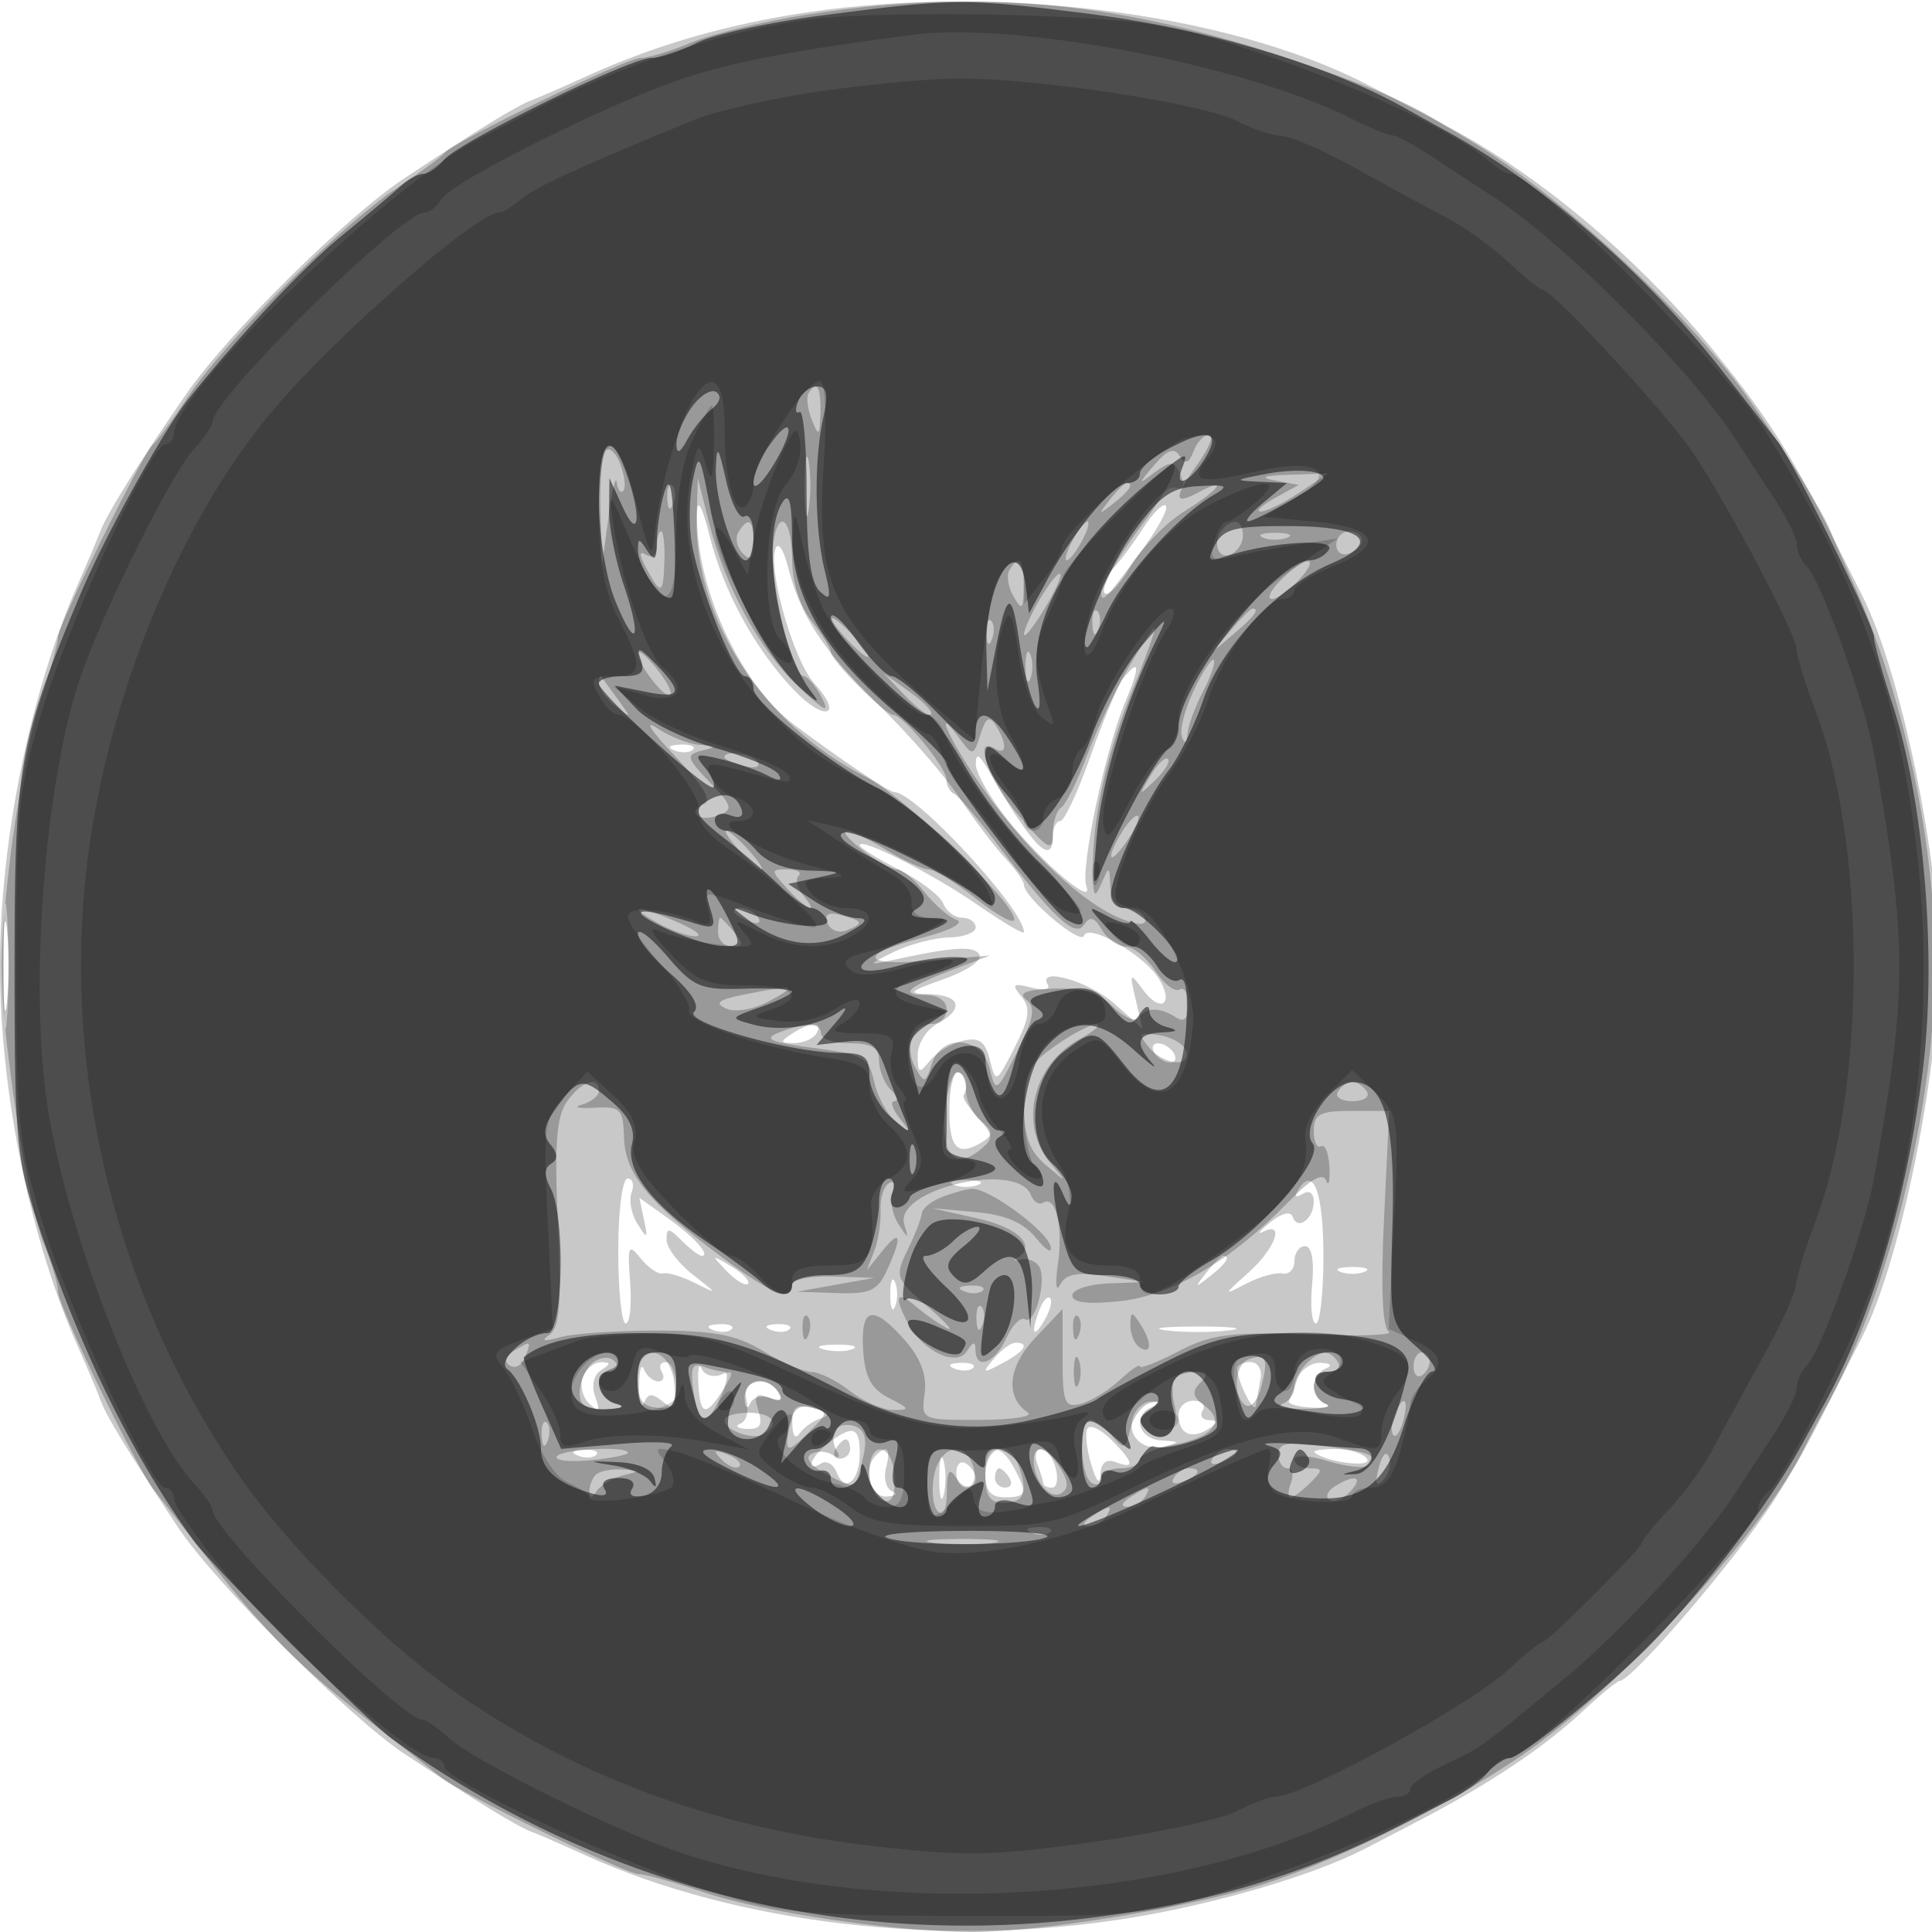
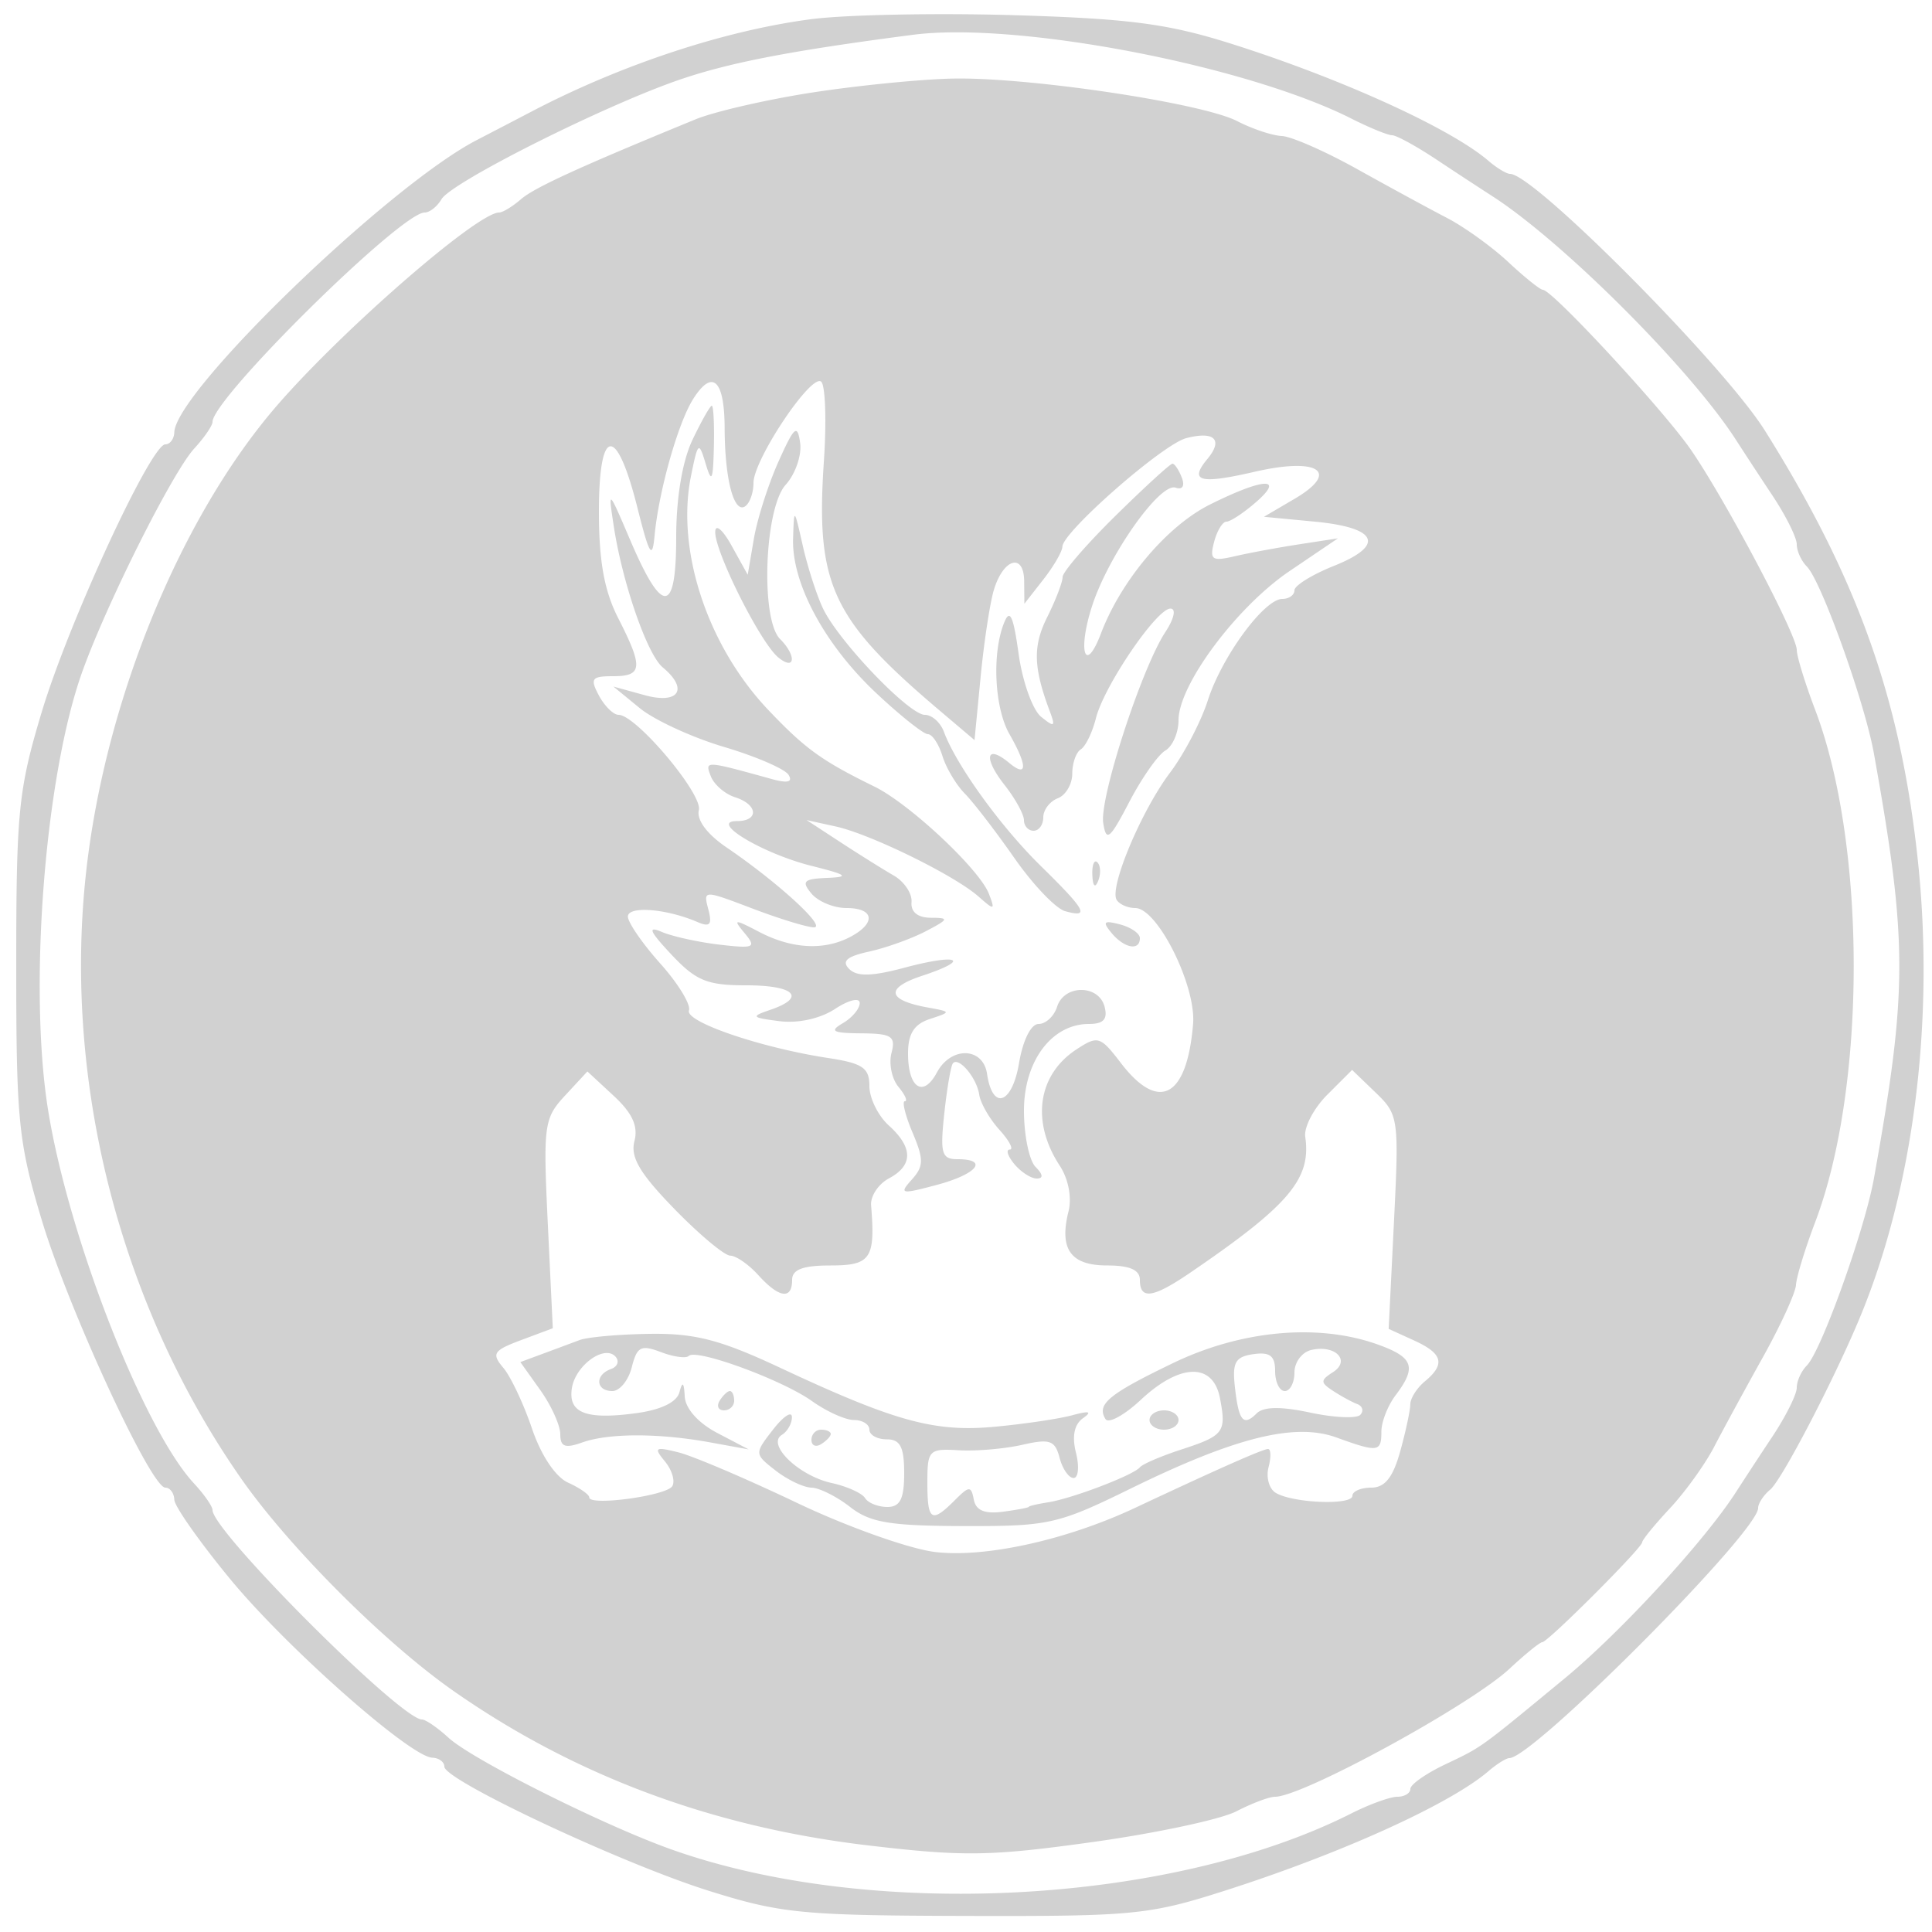
<svg xmlns="http://www.w3.org/2000/svg" width="200" height="200" fill="#000000">
-   <path fill-opacity=".216" fill-rule="evenodd" d="M82 1.523c-7.828 1.3-14.724 3.373-21.5 6.466-2.2 1.004-4.675 2.083-5.5 2.397-1.554.592-5.503 3.017-13.073 8.026-6.173 4.085-18.29 16.071-22.71 22.465-4.812 6.961-8.114 12.242-8.831 14.123-.314.825-1.363 3.3-2.33 5.5C3.11 71.751 0 87 0 100c0 13.086 3.139 28.379 8.108 39.5.983 2.2 2.026 4.675 2.318 5.5.541 1.528 2.775 5.187 7.986 13.086 3.755 5.691 17.811 19.747 23.502 23.502 7.715 5.09 11.543 7.438 13.086 8.026.825.314 3.3 1.393 5.5 2.397 15.775 7.199 37.223 9.678 56.5 6.53 8.975-1.466 19.105-4.456 24.353-7.188 1.731-.901 4.047-2.104 5.147-2.673 7.464-3.861 13.292-7.736 17.356-11.539 1.845-1.728 3.568-3.141 3.827-3.141 1.253 0 12.005-12.554 15.845-18.5 2.389-3.699 3.697-6.074 7.16-13 .55-1.1 1.462-2.9 2.027-4 4.344-8.456 8.585-30.565 7.965-41.523-.68-12.026-4.344-28.319-7.977-35.477-.558-1.1-1.465-2.9-2.015-4-5.238-10.476-7.308-13.784-13.136-21C169.988 27.134 160 18.622 150.5 13.445c-1.941-1.058-2.64-1.424-9-4.709C126.842 1.164 102.175-1.826 82 1.523M72.153 53c-.209 7.661 4.438 17.824 10.075 22.036C87.208 78.757 92.032 82 92.585 82 94.779 82 106 94.13 106 96.501c0 .272-2.138-.986-4.75-2.796-4.733-3.28-12.25-7.09-12.25-6.209 0 .255 1.822 1.393 4.049 2.529s4.3 2.72 4.607 3.52S98.841 95 99.607 95s1.393.45 1.393 1-1.237 1.02-2.75 1.045-4.1.705-5.75 1.511c-2.595 1.268-2.662 1.392-.5.916 6.618-1.456 8.796-1.611 9.379-.668.356.576-1.233 1.686-3.623 2.532-3.716 1.315-3.907 1.516-1.506 1.585 3.227.093 3.585 1.562.75 3.079-1.1.589-2 2.041-2 3.226 0 1.892.153 1.965 1.25.593.688-.86 2.227-1.795 3.42-2.077 1.69-.399 2.31.041 2.799 1.989.614 2.447.67 2.418 2.559-1.286 1.555-3.05 1.692-4.082.702-5.29-1.043-1.273-.887-1.413 1.021-.922 1.239.319 2.016.2 1.729-.266-1.213-1.962 4.257-.415 6.906 1.953l2.885 2.58-.701-3c-.662-2.83-.618-2.887.782-1.002 1.832 2.467 3.236 1.417 1.603-1.198-1.557-2.493-7.295-5.78-7.743-4.435-.34 1.02-6.212-3.956-6.212-5.265 0-.376-.891-1.64-1.979-2.808s-3.201-3.962-4.693-6.208c-1.493-2.246-5.274-6.59-8.402-9.654-5.819-5.697-8.062-9.137-9.409-14.43-.42-1.65-.975-2.425-1.233-1.721-.818 2.228 1.882 11.631 4.011 13.967 3.097 3.399 1.098 4.046-2.109.682-4.018-4.214-7.282-10.179-8.717-15.928-.746-2.991-1.275-3.996-1.316-2.5m46.19 1.663c-.999 1.56-2.385 3.432-3.08 4.158S114 60.651 114 61.271c0 1.292.417.857 4.406-4.587 1.538-2.098 2.561-4.05 2.275-4.336s-1.339.755-2.338 2.315m-2.079 15.587c-.539.688-2.053 4.287-3.363 8S110.176 85 109.759 85s-.759.675-.759 1.5c0 3.322-2.13 1.155-6.735-6.852-.918-1.596-1.239-1.734-1.25-.539-.008.885 1.448 3.442 3.235 5.682 3.606 4.517 9.044 9.138 8.216 6.981-.668-1.74 1.924-14.106 3.987-19.022 1.613-3.842 1.547-4.712-.189-2.5m-46.451 7.433c.721.289 1.584.253 1.916-.079s-.258-.568-1.312-.525c-1.165.048-1.402.285-.604.604M.37 100c0 5.775.165 8.138.367 5.25s.202-7.612 0-10.5S.37 94.225.37 100M82 107c-1.293.835-1.266.971.191.985.93.008 1.969-.435 2.309-.985.782-1.266-.542-1.266-2.5 0m37.5 2c.34.55 1.068 1 1.618 1s.722-.45.382-1-1.068-1-1.618-1-.722.45-.382 1m-21.227 6c0 3.959.932 4.791 3.524 3.146 1.037-.657.986-1.081-.25-2.107-.851-.706-1.547-2.129-1.547-3.161S99.611 111 99.136 111s-.863 1.8-.863 4M64 129.5c0 4.125.349 7.5.776 7.5s.632-1.912.455-4.25c-.291-3.831-.181-4.074 1.111-2.463.788.984 1.821 1.675 2.296 1.538s1.987.321 3.362 1.018c2.329 1.181 2.312 1.121-.25-.871-1.513-1.176-2.75-2.808-2.75-3.627 0-1.282.218-1.27 1.571.084.865.864 1.791 1.571 2.059 1.571.997 0-.78-1.971-3.567-3.955l-2.877-2.049.476 2.252c.43 2.035.364 2.077-.677.441-.634-.996-.904-2.458-.6-3.25s.116-1.439-.416-1.439c-.539 0-.969 3.329-.969 7.5m34.75-6.838c.688.278 1.813.278 2.5 0 .688-.277.125-.504-1.25-.504s-1.937.227-1.25.504m35.665.476c-.452.731-.291.903.43.457.677-.418 1.155-.092 1.155.787 0 1.815-1.69 3.049-2.176 1.59-.207-.622-1.149-.393-2.336.568-1.093.884-1.425 1.323-.738.975 2.309-1.169 1.278 1.728-1.5 4.214-2.661 2.383-2.669 2.42-.25 1.157 1.375-.718 3.063-1.191 3.75-1.052.688.14 1.25-.441 1.25-1.29s.497-1.544 1.105-1.544c.686 0 .96 1.516.724 4-.21 2.2-.032 4 .395 4s.776-3.123.776-6.941c0-6.642-1.039-9.423-2.585-6.921m-59.189 8.441c.95.991 1.942 1.587 2.205 1.324s-.514-1.074-1.726-1.803c-2.107-1.265-2.128-1.243-.479.479m49.646.171c-1.243 1.586-1.208 1.621.378.378 1.666-1.307 2.195-2.128 1.372-2.128-.207 0-.995.787-1.75 1.75m13.878-.088c.688.278 1.813.278 2.5 0 .688-.277.125-.504-1.25-.504s-1.937.227-1.25.504M92.158 134c0 1.375.227 1.938.504 1.25.278-.687.278-1.812 0-2.5-.277-.687-.504-.125-.504 1.25m15.466 1.539c-.965 2.514-.681 3.163.498 1.136.584-1.004.851-2.036.593-2.293-.257-.258-.749.263-1.091 1.157m-33.811 2.144c.721.289 1.584.253 1.916-.079s-.258-.568-1.312-.525c-1.165.048-1.402.285-.604.604m6 0c.721.289 1.584.253 1.916-.079s-.258-.568-1.312-.525c-1.165.048-1.402.285-.604.604m40.937.04c1.787.222 4.713.222 6.5 0 1.787-.221.325-.403-3.25-.403s-5.037.182-3.25.403m-35.481 1.97c.973.254 2.323.237 3-.037s-.119-.481-1.769-.461-2.204.244-1.231.498m17.603.971c-1.244 1.508-1.162 1.552.878.465 2.327-1.24 2.9-2.129 1.372-2.129-.482 0-1.495.749-2.25 1.664m-42.536 1.903c-.331.862-.026 2.1.678 2.75 1.017.94 1.14.788.599-.737-.406-1.145-.163-2.249.603-2.735 1.042-.661 1.042-.817.003-.83-.705-.008-1.552.69-1.883 1.552m5.822.933c0 1.65.233 2.419.518 1.708.398-.992.844-1.021 1.921-.127 1.143.948 1.403.678 1.403-1.459 0-1.442-.477-2.622-1.059-2.622s-.781.45-.441 1 .179 1-.358 1-1.202-.562-1.48-1.25c-.277-.687-.504.1-.504 1.75m6.134-.25c.173 3.309.787 3.454 2.566.605 1.162-1.859 1.136-2.067-.194-1.556-.844.324-1.755.051-2.025-.605-.27-.657-.426.044-.347 1.556m26.521-1.567c.721.289 1.584.253 1.916-.079s-.258-.568-1.312-.525c-1.165.048-1.402.285-.604.604m29.257.067c.143 1.518 1.794 4.717 1.936 3.75.081-.55.298-1.787.482-2.75.191-.998-.271-1.75-1.076-1.75-.777 0-1.38.338-1.342.75m6.244 1c-.342.963-.746 1.992-.896 2.288s.931.6 2.404.676c1.473.075 2.116-.092 1.428-.372-.687-.28-1.25-1.109-1.25-1.842s.563-1.56 1.25-1.838c.735-.296.516-.537-.531-.583-.98-.043-2.062.708-2.405 1.671m-57.037 2.202c.281 1.074-.004 2.163-.633 2.421s-.326.505.673.548c1.373.06 1.663-.409 1.185-1.915-.506-1.593-.285-1.86 1.097-1.33 1.176.451 1.498.289 1.006-.506-1.248-2.019-3.897-1.396-3.328.782m4.738 2.392c.009 1.253.323 1.695.75 1.056.404-.605 1.398-1.314 2.209-1.575 1.038-.334.816-.647-.75-1.056-1.793-.469-2.221-.164-2.209 1.575m35.321-.777c-.792 2.063.976 3.743 3.308 3.143 1.528-.393 1.458-.499-.394-.594-2.387-.123-3.106-2.604-1-3.454.979-.395.972-.521-.031-.583-.705-.043-1.552.626-1.883 1.488m4.664-.126c0 1.969 1.301 2.613 3.048 1.508 1.085-.686 1.121-.922.143-.934-.72-.008-1.031-.465-.691-1.015s-.084-1-.941-1-1.559.648-1.559 1.441m-9.421 1.431c-.272.44-.102 2.111.378 3.714.535 1.791.904 2.198.957 1.057.057-1.224.597-1.661 1.586-1.281 2.036.781 1.885.023-.464-2.326-1.079-1.079-2.185-1.603-2.457-1.164m-26.829 1.52c-1.844 1.4-2.469 3.171-.743 2.104.554-.343 1.276.078 1.605.935.845 2.203 2.388.918 2.388-1.99 0-2.747-.711-2.976-3.25-1.049m.75.608c-.34.55-.141 1 .441 1S88 150.55 88 150s-.198-1-.441-1-.719.45-1.059 1m-26.687.683c.721.289 1.584.253 1.916-.079s-.258-.568-1.312-.525c-1.165.048-1.402.285-.604.604m30.854-.016c-1.391 1.39-.641 4.332 1.083 4.254.963-.043 1.235-.29.606-.548s-.914-1.347-.633-2.421c.522-1.996.131-2.472-1.056-1.285M97.232 153c0 1.925.206 2.713.457 1.75.252-.963.252-2.537 0-3.5-.251-.963-.457-.175-.457 1.75m4.768-.5c0 1.833.533 2.5 2 2.5 2.285 0 2.404-.377.965-3.066-1.446-2.701-2.965-2.411-2.965.566m5.393-.918c.334.87.607 1.77.607 2s.408.418.906.418.671-.9.384-2-.969-2-1.514-2c-.544 0-.717.712-.383 1.582m28.69-1.223c1.178 1.016 6.024 1.622 5.442.681-.354-.572-1.816-1.04-3.251-1.04s-2.42.162-2.191.359M99 152.441c0 .857.45 1.559 1 1.559s1-.423 1-.941-.45-1.219-1-1.559-1 .084-1 .941m4 .559c0 .55.477 1 1.059 1s.781-.45.441-1-.816-1-1.059-1-.441.45-.441 1" />
-   <path fill-opacity=".235" fill-rule="evenodd" d="M83.487 1.522c-4.407.689-9.749 1.979-11.872 2.865S67.106 6 66.312 6C64.82 6 46.888 14.701 46 15.855c-.275.358-2.514 1.999-4.976 3.648-5.76 3.856-17.665 15.761-21.521 21.521-1.649 2.462-3.29 4.701-3.648 4.976C14.861 46.764 6 64.716 6 65.966c0 .603-.846 3.67-1.88 6.816C3.085 75.927 1.664 83.497.961 89.604c-1.107 9.613-1.06 12.729.353 23.217.897 6.662 2.319 13.758 3.159 15.768S6 132.894 6 133.688c0 1.462 8.188 18.384 9.971 20.606.532.663 3.076 3.906 5.654 7.206 5.893 7.547 9.328 10.982 16.875 16.875 3.3 2.578 6.543 5.122 7.206 5.654C47.73 185.653 64.787 194 66.081 194c.668 0 3.735.853 6.816 1.896 6.141 2.078 19.836 4.104 27.742 4.104 7.109 0 22.71-2.567 30.211-4.971 8.364-2.681 20.919-9.066 27.978-14.23 10.136-7.413 23.831-22.529 27.903-30.799.677-1.375 1.619-3.175 2.093-4 6.633-11.544 11.676-32.157 11.499-47-.149-12.498-3.387-27.3-8.42-38.5-.989-2.2-2.068-4.675-2.398-5.5-.858-2.143-4.453-7.955-8.426-13.621-6.135-8.749-19.633-21.272-28.948-26.857-.897-.537-2.756-1.654-4.131-2.48s-4.075-2.117-6-2.868C119.767.503 103.562-1.615 83.487 1.522m.197 39.228c-.238.413-.072 1.65.371 2.75.702 1.746.813 1.651.875-.75.069-2.713-.399-3.464-1.246-2m39.869 5.972c-.49 1.277-.859 1.4-1.43.476-.567-.916-1.279-.649-2.697 1.011-1.588 1.861-1.615 2.015-.152.881 3.518-2.727 2.921-.031-1.202 5.43-2.314 3.066-4.016 6.115-3.783 6.777s1.426-.47 2.648-2.515 3.762-4.669 5.643-5.831c3.671-2.269 4.729-3.722 1.42-1.951-2.546 1.362-2.528.55.068-3.096 1.138-1.597 1.636-2.904 1.107-2.904s-1.258.775-1.622 1.722m-60.842-.1c-.391.391-.64 3.224-.554 6.295l.157 5.583.686-5c.377-2.75.756-4.362.843-3.583s.392 1.182.678.895.157-1.507-.288-2.712c-.446-1.204-1.13-1.869-1.522-1.478M83.286 50.5c.008 2.75.202 3.756.432 2.236s.223-3.77-.014-5-.425.014-.418 2.764m48.682-.766 2.468.462-2.468 1.367c-1.357.751-2.018 1.379-1.468 1.395s2.35-.865 4-1.958l3-1.987-4 .13c-2.721.088-3.211.277-1.532.591m-62.889 1.849c.048 1.165.285 1.402.604.605.289-.722.253-1.585-.079-1.917s-.568.258-.525 1.312m3.04 1.801c-.324 10.581 6.865 21.664 17.544 27.051C93.588 82.415 105 93.382 105 95.174c0 .547-1.752-.394-3.894-2.09S96.725 90 96.13 90s-2.555-.898-4.356-1.996c-4.231-2.58-5.779-2.582-2.501-.004 1.398 1.1 3.001 2 3.562 2s1.848 1.053 2.86 2.339 2.507 2.582 3.322 2.879c.843.307-.574 1.077-3.284 1.784-6.996 1.826-6.762 3.057.464 2.444l6.303-.535-3.824 1.452c-4.755 1.806-5.651 2.637-2.843 2.637 1.26 0 2.167.628 2.167 1.5 0 .825-.689 1.5-1.531 1.5-2.007 0-2.888 2.428-1.672 4.602.875 1.564 1.029 1.523 1.651-.439 1.024-3.226 5.146-2.915 5.991.452.642 2.554.707 2.514 2.859-1.75 1.727-3.423 1.932-4.581.95-5.365-.891-.712-.072-1.045 2.844-1.156 2.927-.111 4.674.422 6.12 1.868 1.113 1.113 2.308 1.618 2.656 1.123.76-1.084 2.186-1.088 3.882-.011.856.544 1.25.127 1.25-1.324 0-1.165-.401-1.87-.891-1.568-.489.303-1.625-.57-2.523-1.941S117.312 98 116.527 98s-1.892-.787-2.459-1.75c-.784-1.33-1.23-1.45-1.86-.498-.917 1.385-3.231-.798-9.274-8.752-1.88-2.475-3.76-4.65-4.177-4.833-.416-.184-.771-.859-.789-1.5C97.934 79.396 93.484 74 92.471 74 91.631 74 86 68.33 86 67.485c0-.368-.9-1.814-2-3.212-1.216-1.547-2-4.057-2-6.408C82 55.739 81.55 54 81 54s-1 1.569-1 3.486C80 61.674 82.11 70 83.172 70c.417 0 1.28 1.013 1.918 2.25.864 1.675.232 1.367-2.475-1.207C78.551 67.18 75.068 60.761 73.369 54l-1.131-4.5zm42.753-1.634c-1.243 1.586-1.208 1.621.378.378 1.666-1.307 2.195-2.128 1.372-2.128-.207 0-.995.788-1.75 1.75m-38.426 3.337c-.369.598-.171 1.588.441 2.2.817.817 1.113.528 1.113-1.087q0-3.623-1.554-1.113M111 56c-.589 1.1-.845 2-.57 2s.981-.9 1.57-2 .845-2 .57-2-.981.9-1.57 2m15.667-1.333c-1.201 1.201-.698 3.282.666 2.759.734-.282 1.334-1.168 1.334-1.969 0-1.544-.894-1.897-2-.79M68 56.559c0 .879-.48 1.263-1.1.879-.773-.477-.762-.049.035 1.441 1.5 2.802 1.745 2.685 1.846-.879.047-1.65-.11-3-.348-3S68 55.702 68 56.559m62.75-.897c.688.278 1.813.278 2.5 0 .688-.277.125-.504-1.25-.504s-1.937.227-1.25.504m7.583.743c0 .772.6 1.174 1.334.893.733-.282 1.333-.914 1.333-1.405s-.6-.893-1.333-.893c-.734 0-1.334.632-1.334 1.405m-33.828 2.587c-.337.546-.153 1.783.41 2.75.879 1.508 1.029 1.367 1.055-.992.031-2.876-.431-3.431-1.465-1.758m28.07 1.067c-1.059 1.068-1.466 1.941-.905 1.941s1.835-.9 2.83-2c2.32-2.564.626-2.512-1.925.059m-24.878 1.876c-.933 1.58-1.695 3.254-1.693 3.719s.926-.667 2.054-2.517 1.889-3.523 1.693-3.719-1.12.937-2.054 2.517m5.382 2.648c.048 1.165.285 1.402.604.605.289-.722.253-1.585-.079-1.917s-.568.258-.525 1.312m14.326.667L125.5 67.5l2.25-1.905c2.114-1.79 2.705-2.595 1.905-2.595-.19 0-1.202 1.013-2.25 2.25M87.5 66c.995 1.1 2.035 2 2.31 2s-.315-.9-1.31-2-2.035-2-2.31-2 .315.9 1.31 2m14.579-.417c.048 1.165.285 1.402.604.605.289-.722.253-1.585-.079-1.917s-.568.258-.525 1.312m14.66 3.667c-1.348 2.338-3.257 6.402-4.243 9.033s-2.176 5.019-2.644 5.309c-.469.289-.859 1.512-.867 2.717-.013 1.91-.457 1.678-3.462-1.809-3.159-3.665-4.887-8.461-2.523-7 1.227.758 1.277-.514.094-2.382-.679-1.072-1.04-.862-1.611.937-.708 2.229-.79 2.246-2.11.441-2.792-3.819-1.263-.196 1.825 4.324 5.437 7.958 12.287 14.078 16.557 14.794.69.116 1.001-.2.691-.702S117.234 94 116.441 94c-.807 0-1.472-.99-1.511-2.25-.067-2.147-.11-2.158-.93-.25-.698 1.623-.861 1.341-.87-1.5-.017-5.507 1.424-11.97 4.18-18.75 1.398-3.437 2.393-6.25 2.211-6.25s-1.434 1.912-2.782 4.25m-50.707-1.611c.045 1.221 2.861 4.802 3.372 4.288.233-.235-.437-1.489-1.49-2.788s-1.9-1.973-1.882-1.5M106.158 69c0 1.375.227 1.938.504 1.25.278-.687.278-1.812 0-2.5-.277-.687-.504-.125-.504 1.25m17.405 2.509c-.935 1.97-1.479 4.123-1.21 4.786.313.772.52.666.574-.295.047-.825.766-2.804 1.597-4.399.831-1.594 1.338-3.073 1.125-3.286-.213-.212-1.152 1.225-2.086 3.194M62 70.711c0 .574.788 1.662 1.75 2.417 1.619 1.269 1.64 1.222.283-.628-.807-1.1-1.594-2.187-1.75-2.417s-.283.054-.283.628m31.722 1.339c1.222 1.287 2.416 2.139 2.652 1.894s-.763-1.296-2.222-2.338L91.5 69.712zm-23.877 6.183c2.956 3.086 3.915 4.69 3 5.015-.74.263-1.072.775-.738 1.139.334.363 1.374.366 2.312.006 1.503-.577 1.39-.983-.956-3.431-2.421-2.527-2.494-2.82-.812-3.254 1.66-.427 1.642-.488-.178-.592-1.116-.064-3.141-.859-4.5-1.768-1.36-.908-.518.39 1.872 2.885m5.155.15c0 .211.901.619 2.001.907 1.101.288 1.75.115 1.441-.383-.538-.871-3.442-1.313-3.442-.524m44.1 1.912c-1.265 2.107-1.243 2.128.479.479.991-.95 1.587-1.942 1.324-2.205s-1.074.514-1.803 1.726m-2.888 5.737c-1.791 2.868-1.473 3.786.39 1.126.881-1.258 1.427-2.463 1.212-2.677-.214-.215-.935.483-1.602 1.551M76.5 88c.995 1.1 2.035 2 2.31 2s-.315-.9-1.31-2-2.035-2-2.31-2 .315.9 1.31 2m5 4c2.009 2.22 3.39 2.777 1.631.658-.612-.738-.818-1.638-.456-2S82.514 90 81.512 90c-1.759 0-1.759.07-.012 2M.336 100c0 4.125.177 5.813.392 3.75s.216-5.437 0-7.5C.513 94.188.336 95.875.336 100M68 95.5c1.375.786 3.175 1.427 4 1.425s-.014-.661-1.865-1.464c-4.258-1.849-5.401-1.828-2.135.039m8-1.107c0 .216.698.661 1.552.989.89.341 1.291.173.941-.393-.587-.951-2.493-1.406-2.493-.596m9.658 1.157c.279.728 1.145 1.079 1.925.78 1.878-.721 1.79-.999-.508-1.6-1.314-.344-1.764-.084-1.417.82m-11.325.95c0 .825.655 1.5 1.456 1.5 1.181 0 1.221-.283.211-1.5-.685-.825-1.34-1.5-1.456-1.5s-.211.675-.211 1.5M77 102.961c-2.641.526-3.091.88-1.833 1.443.966.432 2.86.1 4.5-.789 3.049-1.652 2.731-1.73-2.667-.654m3.5 3.984c-1.513.609-.614.983 3.694 1.538 5.194.669 5.749.982 6.315 3.556.341 1.553 1.378 3.416 2.305 4.142 1.514 1.184 1.546 1.14.314-.431-.755-.963-1.003-1.75-.55-1.75s.282-.54-.378-1.2-1.2-2.01-1.2-3c0-1.333-.778-1.8-3-1.8-1.65 0-3-.45-3-1 0-1.168-1.682-1.188-4.5-.055m28.753 1.305c-2.727 1.906-3.221 2.875-3.236 6.345-.013 3.029.569 4.591 2.233 6 2.248 1.903 2.248 1.903.5-.174-3.341-3.968-1.875-10.203 3.025-12.862 1.499-.813 2.269-1.497 1.711-1.519s-2.463.973-4.233 2.21m9.667.154c1.566 1.887 4.428 2.145 3.835.346-.226-.687-1.48-1.406-2.785-1.596-2.073-.302-2.206-.144-1.05 1.25m-21.102 6.709c-.428 4.483 1.08 6.046 3.72 3.855 1.341-1.113 1.312-1.477-.263-3.216-.976-1.079-1.663-2.14-1.525-2.357.58-.917.182-2.395-.645-2.395-.492 0-1.071 1.851-1.287 4.113m-39.127-1.082c-1.097 1.566-1.311 4.459-.934 12.615.383 8.27.19 10.791-.884 11.534-.943.653-.605.733 1.079.254 1.349-.383 5.853-.697 10.01-.697 5.948 0 8.3.453 11.047 2.128 1.92 1.17 4.166 2.139 4.991 2.153s2.625.906 4 1.982 3.4 1.959 4.5 1.963c1.754.007 1.698-.145-.454-1.234-1.858-.941-2.512-2.15-2.693-4.985-.286-4.471 1.014-4.77 4.328-.994 1.635 1.863 2.293 3.637 2.039 5.5-.372 2.741-.353 2.75 5.703 2.735 3.342-.009 5.588-.346 4.989-.75-2.383-1.61-2.08-4.745.748-7.735l2.838-3 .001 5.156c.001 4.585.213 5.101 1.913 4.657 1.051-.275 2.851-1.376 4-2.446 1.148-1.069 2.088-1.71 2.088-1.422s1.796-.413 3.992-1.558c3.402-1.773 5.385-2.029 13.408-1.734 5.178.191 8.948.059 8.376-.293-.671-.414-.849-4.571-.502-11.75l.538-11.11h-3.906c-3.277 0-3.906.332-3.906 2.059 0 1.132.338 1.851.75 1.596s.806.731.873 2.191c.068 1.46-.089 2.069-.35 1.354q-.473-1.303-3.878 2.205c-5.904 6.079-12.06 9.71-17.443 10.289-3.289.354-4.952.159-4.952-.581 0-.612 1.688-1.177 3.75-1.255l3.75-.142-4-.608c-3.001-.456-4.19-.233-4.761.892-.418.825-.522-.127-.23-2.116.569-3.871-.214-7.184-1.509-6.384-.435.269-1.012-.089-1.282-.794-1.378-3.589-14.241-.594-13.108 3.052.483 1.556.417 1.548-.618-.069-.638-.996-.902-2.482-.587-3.302.318-.829.14-1.224-.401-.889-.535.33-.919 1.591-.853 2.802.066 1.21-.227 3.1-.65 4.2l-.77 2 1.603-2c1.904-2.376 2.112-1.573.505 1.953-.987 2.168-1.769 2.526-5.25 2.405l-4.089-.142 4-.716 4-.716-4.25-.142c-2.338-.078-4.25.308-4.25.858 0 1.838-2.043 1.032-7.293-2.877-7.589-5.651-9.992-8.587-10.107-12.347-.091-2.992-.36-3.261-3.1-3.105-1.65.095-2.212-.051-1.25-.323s1.75-.912 1.75-1.421c0-1.615-1.833-1.003-3.309 1.104M138.5 113c-.34.55.335 1 1.5 1s1.84-.45 1.5-1-1.015-1-1.5-1-1.16.45-1.5 1m-41 10.921c-1.1.429-2.032 1.185-2.071 1.68s-.702 2.197-1.472 3.783c-1.344 2.768-1.261 3.003 2.072 5.881 1.909 1.649 2.796 2.646 1.971 2.215s-2.287-1.461-3.25-2.287c-1.97-1.692-2.247-.99-.727 1.85 1.548 2.892 5.021 4.495 6.089 2.81.633-.998.861-1.025.873-.103.026 2.132 2.001 1.376 3.183-1.219.618-1.357 1.495-2.239 1.949-1.959 1.037.641 2.291-4.103 1.445-5.471-.344-.558-1.174-.882-1.844-.721s-.88.103-.468-.127c2.145-1.2.246-3.15-4-4.109l-4.75-1.072 4.443.395c3.126.277 5.002 1.083 6.324 2.714 1.035 1.275 1.7 1.644 1.48.819-.449-1.679-6.437-6.039-8.145-5.93-.606.039-2.002.422-3.102.851m2.313 9.762c.721.289 1.584.253 1.916-.079s-.258-.568-1.312-.525c-1.165.048-1.402.285-.604.604m1.266 2.9c.048 1.165.285 1.402.604.605.289-.722.253-1.585-.079-1.917s-.568.258-.525 1.312m-18 1c.048 1.165.285 1.402.604.605.289-.722.253-1.585-.079-1.917s-.568.258-.525 1.312m28 0c.048 1.165.285 1.402.604.605.289-.722.253-1.585-.079-1.917s-.568.258-.525 1.312m5.936-.392c-.008.93.435 1.969.985 2.309 1.266.782 1.266-.542 0-2.5-.835-1.293-.971-1.266-.985.191m-63.872 2.699c-.834.529-.971 1.098-.355 1.479.552.341 1.26-.053 1.576-.875.662-1.727.6-1.757-1.221-.604m8.017 1.35c-.638.638-1.16 1.97-1.16 2.96 0 1.325.726 1.769 2.75 1.684 1.692-.071 2.077-.292 1-.573-1.988-.52-2.363-2.94-.549-3.545.79-.263.845-.62.16-1.043-.573-.354-1.563-.121-2.201.517m4.84 1.474c0 2.172.496 2.898 2.061 3.016 1.676.126 2.003-.347 1.75-2.529-.45-3.888-3.811-4.317-3.811-.487m45.158-.714c0 1.375.227 1.938.504 1.25.278-.687.278-1.812 0-2.5-.277-.687-.504-.125-.504 1.25m18.092-1.28c-1.476.528-1.674 3.9-.279 4.762.534.33 1.263-.565 1.62-1.988.728-2.899.475-3.422-1.341-2.774m5.95.48c-.66.66-1.2 1.748-1.2 2.417s-.562 1.443-1.25 1.721c-.687.277.325.504 2.25.504s2.938-.227 2.25-.504c-1.789-.722-1.547-3.338.309-3.338.857 0 1.281-.45.941-1-.818-1.324-1.838-1.262-3.3.2m11.133.256c0 .801.375 1.224.834.941s.833-.938.833-1.456-.375-.941-.833-.941c-.459 0-.834.655-.834 1.456m-74.553 2.501c.542 3.689 1.344 3.839 2.876.535.636-1.371.785-2.492.332-2.492-.454 0-1.461-.244-2.239-.543-1.082-.415-1.31.174-.969 2.5m49.905-1.309c-.357.357-.395 1.658-.086 2.891.652 2.596-1.234 4.226-2.928 2.532-.872-.872-.79-1.407.337-2.189 1.288-.892 1.29-.979.02-.634-.81.22-1.718 1.439-2.018 2.709-.494 2.091-.672 2.155-1.9.676-.745-.898-1.75-1.633-2.232-1.633-1.216 0-1.108 5.74.122 6.5.55.34 1 .141 1-.441s.9-1.059 2-1.059 2-.4 2-.889c0-.488 1.559-1.181 3.465-1.538 4.135-.776 5.449-2.431 3.223-4.06-1.232-.9-1.34-1.461-.453-2.348s.799-1.165-.368-1.165c-.844 0-1.825.292-2.182.648m-44.606 2.102c.043.963.297 1.213.565.556.267-.656 1.205-.917 2.085-.58q1.594.61.876-.556c-1.112-1.799-3.615-1.387-3.526.58m4.654 2.868c-.551 2.879-.288 2.937 2.175.474 1.822-1.822 1.826-1.928.094-2.381-1.305-.342-1.942.194-2.269 1.907m62.612-1.075c-.326.849-.369 1.767-.096 2.04.274.273.737-.422 1.03-1.543.624-2.383-.069-2.751-.934-.497M75 147.018c0 1.068 2.985 2.109 4.09 1.426 1.723-1.065.905-2.194-1.59-2.194-1.375 0-2.5.346-2.5.768m-18.921 1.565c.048 1.165.285 1.402.604.605.289-.722.253-1.585-.079-1.917s-.568.258-.525 1.312m30.394-.539c-.325.526-.27 1.476.122 2.111.443.715.275.883-.44.44-.635-.392-1.639-.414-2.229-.049-.631.39.051 1.248 1.648 2.077 3.124 1.621 2.947 1.704 3.778-1.769.441-1.842.19-2.816-.827-3.206-.804-.308-1.727-.13-2.052.396m45.86 2.498c0 .802.423 1.458.941 1.458.517 0 .681.675.364 1.5-.316.825-.332 1.5-.035 1.5s1.215-.675 2.04-1.5c1.333-1.333 1.325-1.5-.072-1.5-.864 0-1.571-.408-1.571-.906 0-.51 1.53-.437 3.499.167 1.925.591 3.8.774 4.167.407 1.012-1.013.247-1.332-4.749-1.985-3.623-.474-4.584-.293-4.584.859m-74.69.226c-.261.423 1.287.601 3.441.395s3.916-.551 3.916-.768c0-.745-6.882-.396-7.357.373m17.09.356c.679.684 1.486.991 1.793.683.308-.308-.247-.867-1.233-1.243-1.425-.542-1.54-.428-.56.56M90 152.393c0 1.316.608 2.626 1.352 2.912.957.367 1.322-.331 1.25-2.391-.122-3.476-2.602-3.972-2.602-.521m6.694.357c-.297 1.512-.125 3.178.383 3.7.57.587.929-.178.938-2 .012-2.21.249-2.581.946-1.479 1.152 1.822 2.504.682 1.694-1.428-.96-2.502-3.378-1.766-3.961 1.207m5.306.036c0 2.119.479 2.785 2 2.785 2.048 0 2.465-1.194 1.393-3.989-1.028-2.679-3.393-1.84-3.393 1.204m5.015-1.536c.026 2.096 1.696 4.046 2.853 3.332.776-.48.739-1.239-.129-2.628-1.383-2.215-2.747-2.567-2.724-.704m18.492-.261c-.35.566.051.734.941.393 1.732-.665 2.049-1.382.611-1.382-.518 0-1.216.445-1.552.989m17.224.931c-.435 1.663-.305 2.054.437 1.312.582-.582.86-1.647.62-2.369-.25-.749-.703-.295-1.057 1.057m-81.064.747c-.367.366-.66 1.154-.652 1.75.011.733.253.716.75-.051.404-.624 1.635-1.359 2.735-1.634 1.935-.484 1.932-.504-.083-.616-1.146-.064-2.384.184-2.75.551m59.84.322c-.35.566.051.734.941.393 1.732-.665 2.049-1.382.611-1.382-.518 0-1.216.445-1.552.989m16.636.901c-.746.473-.971 1.094-.5 1.38s1.437-.108 2.146-.875c1.429-1.546.464-1.842-1.646-.505M117 155c-.901.582-1.025.975-.309.985.655.008 1.469-.435 1.809-.985.767-1.242.421-1.242-1.5 0m-4 2c-.901.582-1.025.975-.309.985.655.008 1.469-.435 1.809-.985.767-1.242.421-1.242-1.5 0m-6.187 1.683c.721.289 1.584.253 1.916-.079s-.258-.568-1.312-.525c-1.165.048-1.402.285-.604.604m-10.045 1.042c1.797.222 4.497.218 6-.01 1.503-.229.032-.411-3.268-.405s-4.529.192-2.732.415" />
-   <path fill-opacity=".497" fill-rule="evenodd" d="M85.321 1.565c-5.598.721-11.538 2.013-13.2 2.872-1.662.86-3.777 1.563-4.7 1.563-2.229 0-19.926 8.698-21.461 10.549-.663.798-1.632 1.451-2.154 1.451s-1.558.563-2.301 1.25-3.525 3.028-6.179 5.201C31.349 27.707 24.683 34.815 19.5 41.328 16.848 44.66 10.848 55.496 8.33 61.5 1.942 76.73 1.506 79.191 1.506 100c0 17.858.199 20.089 2.363 26.5 4.534 13.429 9.754 24.083 16.131 32.921 1.948 2.7 17.879 18.631 20.579 20.579 21.049 15.186 46.267 21.701 71.921 18.58 12.7-1.545 22.594-4.517 33-9.911 1.1-.57 3.19-1.638 4.645-2.374 1.454-.735 3.197-2.002 3.872-2.816.675-.813 1.673-1.479 2.217-1.479 1.131 0 9.787-6.924 14.314-11.452 5.417-5.416 12.727-15.029 16.007-21.048.6-1.1 1.592-2.9 2.205-4 4.974-8.926 8.751-21.778 10.341-35.194 1.388-11.713.022-27.59-3.229-37.524-1.03-3.146-1.872-6.213-1.872-6.816 0-1.211-8.429-18.338-9.971-20.26-.532-.663-3.076-3.906-5.654-7.206-8.021-10.271-18.617-19.465-28.875-25.055-1.1-.6-2.9-1.598-4-2.219-7.993-4.512-20.622-8.272-33-9.827-12.682-1.592-13.55-1.587-27.179.166M71.568 42.206c-.862 1.231-1.554 2.926-1.538 3.767.022 1.097.339.964 1.125-.473.601-1.1 1.74-2.519 2.529-3.154.869-.698 1.044-1.396.444-1.767-.545-.337-1.697.395-2.56 1.627m11.05-.654c-.327.854-.263 1.346.143 1.095s.739 3.529.739 8.398c0 6.145.415 9.253 1.355 10.155 1.136 1.089 1.218.732.508-2.2-1.044-4.306-1.106-11.412-.138-15.75.543-2.436.382-3.25-.643-3.25-.752 0-1.636.698-1.964 1.552m-3.016 4.606c-.881 1.258-1.6 2.974-1.598 3.815s.926.014 2.054-1.836c2.34-3.838 1.97-5.443-.456-1.979m41.148.414c-1.513.821-2.75 1.928-2.75 2.46s-.562.968-1.25.968c-1.461 0-5.636 5.013-8.335 10.007l-1.888 3.493-.33-2.75c-.724-6.032-4.267-.357-4.087 6.547l.109 4.203.862-4.388c1.181-6.013 1.653-6.099 2.468-.454.385 2.663 1.093 5.517 1.574 6.342.541.929.645-.053.274-2.583-1.002-6.824 4.042-14.954 13.876-22.364 1.559-1.175 1.689-1.118 1.08.47-.91 2.372 1.241 1.103 2.677-1.579 1.288-2.406-.279-2.543-4.28-.372M62 51.98c0 3.289.731 7.807 1.625 10.041 2.188 5.469 2.918 4.344.947-1.461-.865-2.546-1.552-6.077-1.527-7.845l.045-3.215 1.374 3c1.656 3.616 1.986 1.09.438-3.351C63.195 44.253 62 45.419 62 51.98m12.107-3.551C73.985 51.764 76.001 58 77.201 58c.439 0 .799-1.152.799-2.559s-.422-2.298-.937-1.98-1.367-1.342-1.893-3.691c-.804-3.592-.973-3.805-1.063-1.341m-2.395 1.321c-.364 1.788-.41 4.712-.101 6.5.795 4.612 4.454 13.75 5.505 13.75.486 0 .884.583.884 1.295 0 1.426 8.051 7.886 12.753 10.232C94.631 83.462 103 91.262 103 92.942c0 .923-.364 1.004-1.25.276-2.959-2.431-12.937-7.327-14.339-7.036-.945.196-.071 1.084 2.278 2.316 5.577 2.923 7.006 4.449 5.223 5.577-1.02.646-.58.918 1.588.98 2.564.073 2.14.419-2.92 2.375-5.84 2.258-5.904 4.06-.087 2.416 1.647-.465 4.122-.81 5.5-.767 1.934.061 1.478.443-1.993 1.671l-4.5 1.592 2.823 1.159 2.822 1.159-2.229 1.479c-1.806 1.2-2.092 2.025-1.507 4.356l.722 2.875 1.185-2.342c1.464-2.896 5.677-3.836 5.699-1.272.009.959.421 2.384.916 3.166.665 1.052 1.186.357 2.002-2.673.606-2.252 1.657-4.32 2.335-4.595.945-.385.918-.722-.117-1.448-.991-.695-.381-1.128 2.296-1.63 3.06-.574 3.955-.314 5.579 1.62 1.653 1.97 2.079 2.086 2.938.804.594-.885 1.012-1.018 1.021-.323.008.647.802 1.382 1.765 1.634 1.317.344 1.193.486-.5.573-2.538.131-2.829 1.048-1 3.158.688.793-.125.208-1.805-1.3-3.794-3.406-6.448-3.473-9.265-.234-2.319 2.667-3.118 10.794-1.18 11.992.55.34 1 1.215 1 1.944 0 .799-1.148.278-2.887-1.309q-2.884-2.634-1.75-3.37c.838-.541.829-.738-.035-.75-.645-.008-1.693-1.59-2.328-3.515-1.543-4.677-3-4.434-3 .5 0 2.2-.024 4.338-.053 4.75s.759.889 1.75 1.059c4.487.767 4.424 1.564-.181 2.298-2.74.437-5.14 1.266-5.333 1.844-.192.577-.81 1.049-1.373 1.049s-.765-.675-.448-1.5c.316-.825.139-1.5-.393-1.5-.533 0-.969 1.096-.969 2.435s-.439 3.589-.975 5c-.793 2.084-1.637 2.565-4.5 2.565-1.939 0-3.525.45-3.525 1 0 1.378-1.589 1.253-3.179-.25-.726-.687-3.268-2.572-5.647-4.188-5.702-3.874-8.425-7.425-7.752-10.107.368-1.468-.239-2.805-1.951-4.293-3.115-2.709-3.55-2.677-5.804.417-1.396 1.918-1.563 2.841-.701 3.88.78.94.805 1.565.08 2.013-.714.441-.73 1.25-.049 2.523 1.545 2.886 1.297 15.005-.306 15.005-2.126 0-5.325 2.861-4.171 3.731 1.396 1.052 3.48 5.959 3.48 8.194 0 2.114 1.51 3.526 4.875 4.56 1.63.5 2.161.382 1.691-.378-.418-.676.14-1.107 1.434-1.107 1.281 0 1.85.433 1.441 1.096-.421.681.03.96 1.191.736 1.076-.207 1.868-1.201 1.868-2.346 0-1.092.45-2.337 1-2.766s-1.792-.544-5.205-.255l-6.206.525-2.057-4.65c-1.131-2.557-1.938-4.744-1.794-4.859 2.114-1.694 6.001-2.481 12.251-2.481 7.596 0 11.087 1.009 20.511 5.931 6.804 3.553 13.258 4.561 19.691 3.075 3.195-.738 6.3-1.712 6.901-2.165s3.751-2.172 7-3.82c4.921-2.495 7.109-2.998 13.093-3.008 9.236-.017 12.732 1.222 12.01 4.255-1.451 6.088-3.598 10.237-5.346 10.33-1.606.086-1.619.044-.099-.319 2.003-.478 2.378-2.244.5-2.349-.687-.039-3.5-.232-6.25-.429s-4.189-.128-3.197.154c1.456.414 1.57.793.592 1.971-1.561 1.882-.241 3.141 3.605 3.436 5.565.427 7.911-1.351 9.835-7.455.972-3.084 2.307-5.621 2.966-5.639s-.072-1.149-1.626-2.516c-2.798-2.462-2.822-2.583-2.529-12.719.31-10.675-.843-14.77-4.137-14.702-2.328.049-5.406 4.785-4.118 6.338 1.268 1.528-5.492 9.288-10.641 12.215-1.787 1.016-3.25 2.2-3.25 2.632s-.9.784-2 .784-2-.45-2-1-1.554-1-3.453-1c-3.138 0-3.548-.342-4.494-3.75-1.268-4.565-1.303-7.658-.053-4.75.64 1.489.877 1.593.93.405.038-.877-.861-2.437-1.998-3.467-2.819-2.551-2.148-8.998 1.205-11.577 3.14-2.414 3.315-2.375 6.268 1.389 3.591 4.577 5.98 3.01 6.4-4.196.198-3.386-.056-5.017-.717-4.609-.562.348-1.596-.285-2.296-1.406-.7-1.122-1.77-2.039-2.378-2.039-.607 0-1.961-.965-3.009-2.146-1.895-2.134-1.893-2.139.345-.964 1.237.649 2.25.879 2.25.51 0-.368.951.54 2.114 2.018s2.364 2.437 2.671 2.131c.797-.798-3.877-5.549-5.459-5.549-.729 0-1.326-.618-1.326-1.373 0-2.033 3.647-9.908 5.936-12.819 1.098-1.395 2.739-4.735 3.647-7.422 1.827-5.403 7.78-11.724 13.236-14.053 5.204-2.223 3.448-3.828-4.235-3.871-5.664-.031-6.906.272-7.776 1.897-.924 1.727-.782 1.851 1.329 1.166 4.381-1.424 11.174-1.838 10.432-.636-.378.611-1.255 1.111-1.949 1.111C132.076 58 122 70.83 122 75.342c0 .847-.456 1.822-1.014 2.167-1.082.668-4.656 7.037-6.73 11.991-1.147 2.741-1.208 2.482-.708-3 .524-5.731 2.879-13.542 6.032-20 1.435-2.939 1.404-2.929-1.503.5-1.633 1.925-3.891 6.017-5.019 9.093-2.18 5.944-6.032 11.226-6.745 9.249-.23-.636-1.294-2.168-2.366-3.403-1.071-1.235-1.947-2.921-1.947-3.747 0-1.233.358-1.178 2 .308 2.416 2.186 2.581 1.316.385-2.035-1.934-2.951-3.385-3.184-3.385-.544 0 1.549-.746 1.161-3.844-2C95.042 71.765 92.864 70 92.316 70s-2.193-1.682-3.656-3.738S86 63.175 86 63.971C86 65.407 94.654 74 96.1 74c.414 0 2.164 2.466 3.889 5.481s5.125 7.402 7.557 9.75c4.358 4.208 6.091 7.784 2.909 6.004C108.708 94.257 98 80.322 98 79.027c0-.462-2.328-2.79-5.173-5.172-7.376-6.175-10.823-11.994-10.842-18.301-.011-3.632-.288-4.632-.985-3.554-2.274 3.518-.506 15.085 3.001 19.634.988 1.281.652 1.168-1.074-.363-3.798-3.371-8.154-12.05-9.422-18.771-1.06-5.624-1.172-5.796-1.793-2.75M131 49.069c-3.251.62-3.296.677-.639.799l2.861.132-2.361 1.967c-1.299 1.081-2.049 1.981-1.668 2 .762.036 7.807-3.987 7.807-4.459 0-.821-2.888-1.033-6-.439M68.764 51c-.405 1.375-.75 3.625-.766 5-.023 1.983-.229 2.19-.998 1-.862-1.333-.968-1.333-.953 0 .02 1.852 2.725 5.562 3.493 4.793.309-.309.426-3.426.261-6.927-.221-4.662-.498-5.697-1.037-3.866m48.629 4c-2.722 3.743-6.048 12-4.834 12 .191 0 1.128-1.645 2.082-3.655 1.799-3.792 7.383-9.975 10.859-12.024 1.789-1.054 1.639-1.16-1.417-1-2.805.147-4.003.985-6.69 4.679M66.321 68.25c.479 1.36.067 1.75-1.852 1.75-1.358 0-2.472.338-2.476.75-.011 1.026 11.314 11.276 11.858 10.733.238-.239-.159-1.149-.883-2.022-1.167-1.406-.985-1.507 1.607-.886 1.609.386 3.767 1.134 4.796 1.663 1.28.658 1.664.628 1.217-.096-.359-.581-3.308-1.802-6.552-2.712-3.259-.914-6.907-2.729-8.153-4.055l-2.254-2.399 3.185.637c3.741.748 3.97.109 1.039-2.905-1.676-1.722-2.013-1.823-1.532-.458M73 83.053c-1.25.851-.919 1.473 1.987 3.734 1.917 1.492 4.525 3.726 5.795 4.963S83.494 94 83.986 94c.493 0 1.209.506 1.591 1.125.752 1.216-4.38.838-8.077-.596-1.9-.736-1.896-.697.081.787 3.38 2.535 6.949 2.999 10.07 1.308 2.047-1.109 2.346-1.555 1.064-1.584-.982-.022-2.986-.827-4.454-1.788l-2.668-1.749 2.954-.633c2.814-.604 2.776-.639-.807-.752-2.413-.076-4.373-.835-5.472-2.118-.942-1.1-2.287-2-2.99-2S74 85.502 74 84.893s.713-.834 1.584-.499c.973.373 1.431.15 1.187-.581-.555-1.665-2.01-1.958-3.771-.76m.546 11.093c.601 1.893.402 2.061-1.682 1.42-5.643-1.736-7.31-1.563-3.364.348 2.2 1.066 4.978 1.971 6.173 2.012 2.084.071 2.112-.05.677-2.926-1.735-3.479-2.796-3.981-1.804-.854m-7.505 2.5c-.023.631 1.493 2.494 3.369 4.141 2.209 1.939 3.067 3.336 2.437 3.966C70.748 105.852 81.946 109 86.956 109c2.527 0 3.044.398 3.044 2.345 0 1.29.976 3.202 2.17 4.25 2.14 1.879 2.158 1.878 1.365-.095-.443-1.1-1.307-3.35-1.92-5-.948-2.551-1.561-2.949-4.101-2.661l-2.985.339 1.985-2.322c1.092-1.277 1.311-1.829.486-1.227-2.179 1.591-6.128 2.223-9 1.442-2.487-.677-2.483-.686.75-1.824 1.787-.629 3.25-1.347 3.25-1.596s-2.235-.385-4.967-.302c-4.523.138-5.234-.162-7.959-3.349-1.646-1.925-3.011-2.984-3.033-2.354M94.158 120c0 1.375.227 1.938.504 1.25.278-.687.278-1.812 0-2.5-.277-.687-.504-.125-.504 1.25m2.269 6.714c-.59.432-1.44 1.686-1.889 2.786-.955 2.342-1.43 5.725-.701 4.996.277-.277 1.579.202 2.894 1.063 4.006 2.625 4.798 1.037 1.176-2.357-1.874-1.756-2.812-3.195-2.086-3.197.727-.003 1.997-.68 2.822-1.505s1.968-1.5 2.539-1.5-.023.868-1.321 1.929c-1.87 1.528-2.106 2.188-1.135 3.176.979.995 1.601.909 3.079-.429 2.847-2.576 4.038-2.023 4.467 2.074l.392 3.75.168-3.559c.092-1.957-.396-4.33-1.085-5.273-1.381-1.887-7.624-3.197-9.32-1.954m6.116 6.536c-.217.688-.575 2.712-.795 4.498-.381 3.089-.312 3.167 1.425 1.595 1.936-1.751 2.541-7.343.796-7.343-.568 0-1.209.563-1.426 1.25M94 136.906c0 1.54 4.836 4.169 5.548 3.016.75-1.214.825-1.142-2.798-2.698-1.513-.65-2.75-.793-2.75-.318m-33.989 4.581c-1.874 2.257-.474 4.53 2.708 4.397 1.691-.071 2.095-.295 1.031-.573-1.836-.48-2.477-3.311-.75-3.311.55 0 1-.45 1-1 0-1.514-2.592-1.197-3.989.487M66 143c0 2.333.444 3 2 3s2-.667 2-3-.444-3-2-3-2 .667-2 3m62.306-2.352c-.656.265-.994 1.127-.75 1.917 1.556 5.033 1.401 4.876 2.854 2.889 2.276-3.113.989-6.053-2.104-4.806m5.986 1.102c-.356.963-1.116 2.063-1.69 2.446-1.521 1.013-.621 1.463 4.148 2.071 4.232.54 6.213-.839 2.078-1.447-2.529-.373-3.754-2.82-1.411-2.82.87 0 1.583-.45 1.583-1 0-1.728-4.031-1.086-4.708.75m-62.693 1.911c.937 3.898 1.07 3.945 3.432 1.231 2.045-2.35 2.062-2.352.979-.121-.606 1.249-.83 2.711-.497 3.25.921 1.491 3.477 1.168 4.125-.521 1-2.606 2.426-1.622 1.811 1.25l-.588 2.75 1.945-2.207c1.07-1.215 2.227-1.927 2.57-1.584s.624.108.624-.523-1.125-1.43-2.5-1.775-2.5-.999-2.5-1.452c0-.871-1.434-1.393-6.791-2.473-3.208-.646-3.274-.591-2.61 2.175m49.895-.652c-.342.555-.351 1.867-.018 2.916.729 2.296-1.188 3.763-2.805 2.146-.872-.872-.797-1.375.308-2.058.805-.497 1.16-1.207.79-1.578-1.214-1.213-3.797 2.325-3.097 4.241.637 1.742.578 1.746-1.331.074-2.833-2.481-3.341-2.214-3.341 1.75 0 1.925.45 3.5 1 3.5s1-.498 1-1.107.663-.853 1.474-.542c.817.314 1.899-.195 2.429-1.143.526-.939 1.211-1.606 1.522-1.482 1.407.562 6.574-1.092 6.561-2.101-.054-4.459-2.827-7.309-4.492-4.616M86.362 148.5c-.317.825-1.24 1.5-2.052 1.5s-1.27.563-1.018 1.25.964 1.137 1.583 1 1.125.2 1.125.75c0 1.782 2.997 1.057 3.1-.75.063-1.107.355-.833.794.745.681 2.449 4.106 4.183 4.106 2.078 0-.59-.459-1.073-1.019-1.073-.604 0-.747-1.084-.35-2.664.541-2.159.371-2.551-.899-2.064-.894.344-1.803-.015-2.118-.835-.719-1.875-2.522-1.84-3.252.063m20.415 1.088c-.896 1.507 1.046 5.412 2.691 5.412.842 0 1.532-.4 1.532-.889 0-1.556-3.659-5.474-4.223-4.523m-31.348 2.452c5.084 2.537 6.926 2.513 3.071-.04-1.65-1.093-3.9-1.972-5-1.954-1.376.023-.774.645 1.929 1.994M96 153.5c0 1.925.45 3.5 1 3.5s1-.342 1-.759c0-.418.939-1.347 2.087-2.064 1.9-1.186 2.029-1.118 1.433.76-.382 1.204-.211 2.063.413 2.063a1.07 1.07 0 0 0 1.067-1.067c0-.613.853-.797 2-.433 2.292.727 2.352.556 1.025-2.935-.98-2.576-4.025-3.609-4.025-1.365 0 .933-.267.933-1.2 0-.66-.66-2.01-1.2-3-1.2-1.39 0-1.8.796-1.8 3.5m22.5.5c-4.4 2.17-7.462 3.958-6.804 3.973s4.933-1.756 9.5-3.935 7.629-3.967 6.804-3.973-5.1 1.765-9.5 3.935m15.158-2.551q-.557 1.45.887.895c.794-.304 1.195-.956.89-1.449-.766-1.24-1.132-1.126-1.777.554m-70.161.25c1.648.265 3.37 1.003 3.826 1.641.56.783.698.673.426-.34-.248-.923-1.719-1.554-3.826-1.641-3.136-.129-3.172-.1-.426.34M84 156c1.375 1.076 3.175 1.963 4 1.971s.15-.878-1.5-1.971c-3.863-2.559-5.771-2.559-2.5 0m7.79 3.18c2.246.892 14.213.876 16.487-.023.978-.386-2.717-.692-8.21-.68-5.493.013-9.218.329-8.277.703" />
  <path fill-opacity=".181" fill-rule="evenodd" d="M84 1.983c-8.97 1.165-19.708 4.712-29 9.578-1.375.72-3.915 2.042-5.644 2.938-9.131 4.73-31.161 26.014-31.312 30.251-.024.688-.442 1.25-.929 1.25C15.617 46 7.1 64.448 4.316 73.723 1.904 81.757 1.681 83.982 1.681 100s.223 18.243 2.635 26.277C7.1 135.552 15.617 154 17.115 154c.487 0 .905.563.929 1.25s2.628 4.385 5.785 8.216c5.84 7.088 18.651 18.409 20.921 18.49.688.024 1.25.442 1.25.929 0 1.399 18.329 10.007 27.329 12.835 7.508 2.36 9.672 2.572 26.671 2.617 17.471.045 18.973-.104 27-2.68 11.951-3.835 23.133-8.915 27.079-12.302.868-.745 1.842-1.355 2.165-1.355 2.454 0 25.756-23.418 25.756-25.885 0-.479.564-1.338 1.253-1.91 1.189-.987 6.541-11.246 9.236-17.705 5.635-13.504 7.839-31.012 6.012-47.75-1.803-16.512-6.25-28.948-15.796-44.172C178.451 37.794 158.802 18 156.321 18c-.365 0-1.374-.61-2.242-1.355-3.914-3.359-15.203-8.5-26.579-12.104-6.584-2.085-10.566-2.611-22.5-2.968-7.975-.239-17.425-.054-21 .41m10.5 1.62c-12.488 1.627-18.809 2.838-24 4.596-7.737 2.62-23.764 10.653-24.8 12.429-.44.755-1.224 1.372-1.742 1.372C41.501 22 22 41.252 22 43.677c0 .382-.853 1.623-1.895 2.759-2.237 2.436-9.017 15.946-11.574 23.064-3.867 10.764-5.588 32.625-3.567 45.325 2.091 13.137 9.881 33.099 15.119 38.739C21.137 154.7 22 155.941 22 156.323 22 158.513 41.487 178 43.677 178c.382 0 1.623.853 2.759 1.895 2.455 2.254 16.014 9.048 23.064 11.556 20.661 7.351 51.723 5.704 70.404-3.732 1.872-.945 4.009-1.719 4.75-1.719s1.346-.367 1.346-.815 1.598-1.577 3.551-2.508c3.941-1.879 3.445-1.523 12.412-8.919 5.824-4.804 14.536-14.283 17.769-19.334a552 552 0 0 1 3.75-5.718c1.385-2.087 2.518-4.36 2.518-5.05 0-.691.468-1.724 1.041-2.297 1.488-1.488 5.992-14.043 6.945-19.359 3.504-19.551 3.504-24.449 0-44-.953-5.316-5.457-17.871-6.945-19.359-.573-.573-1.041-1.606-1.041-2.297 0-.69-1.133-2.963-2.518-5.05a552 552 0 0 1-3.75-5.718c-4.688-7.324-17.984-20.62-25.308-25.308a552 552 0 0 1-5.718-3.75C146.619 15.133 144.55 14 144.109 14s-2.333-.774-4.205-1.719C128.937 6.741 105.212 2.207 94.5 3.603M84.018 9.588c-4.665.724-10.065 1.967-12 2.76-12.015 4.926-16.701 7.07-18.097 8.282-.868.753-1.884 1.37-2.258 1.37-2.241 0-16.207 12.142-23.005 20-9.89 11.433-17.63 30.208-19.683 47.75-2.557 21.84 3.32 45.141 15.955 63.264 4.98 7.143 14.887 17.053 22.049 22.056 12.531 8.753 26.76 14.056 42.813 15.956 9.957 1.179 12.707 1.14 23.275-.332 6.59-.918 13.299-2.349 14.908-3.181s3.417-1.513 4.017-1.513c2.853 0 20.234-9.49 24.269-13.25 1.623-1.512 3.149-2.75 3.392-2.75.577 0 10.347-9.77 10.347-10.347 0-.243 1.292-1.824 2.87-3.514s3.637-4.55 4.574-6.356 3.209-5.983 5.048-9.283c1.84-3.3 3.382-6.666 3.427-7.481s.939-3.739 1.987-6.5c5.319-14.003 5.319-39.035 0-53.038-1.048-2.761-1.906-5.552-1.906-6.203 0-1.57-7.356-15.482-10.944-20.697C172.24 42.488 160.686 30 159.715 30c-.277 0-1.886-1.292-3.576-2.87s-4.55-3.637-6.356-4.574-5.983-3.209-9.283-5.048c-3.3-1.84-6.81-3.382-7.8-3.427-.989-.044-3.069-.738-4.621-1.54-3.648-1.887-21.684-4.58-29.505-4.406-3.341.074-9.891.728-14.556 1.453M71.784 41.259C70.2 43.732 68.19 50.84 67.756 55.5c-.229 2.466-.544 1.944-1.767-2.928-2.171-8.644-3.989-8.469-3.989.385 0 5.149.554 8.209 2 11.043 2.603 5.103 2.523 6-.535 6-2.225 0-2.405.244-1.465 2 .589 1.1 1.505 2 2.037 2 1.81 0 8.722 8.206 8.309 9.864-.252 1.01.846 2.489 2.873 3.866 5.258 3.574 10.389 8.265 9.042 8.268-.682.001-3.54-.872-6.352-1.941-5.109-1.941-5.112-1.941-4.584.079.418 1.599.178 1.871-1.148 1.302C68.974 94.062 65 93.755 65 94.884c0 .61 1.51 2.799 3.355 4.863s3.18 4.249 2.966 4.855c-.416 1.179 7.436 3.859 14.429 4.926 3.553.542 4.25 1.018 4.25 2.905 0 1.241.9 3.072 2 4.067 2.537 2.296 2.542 4.14.016 5.491-1.09.584-1.919 1.837-1.841 2.785.453 5.502-.031 6.224-4.175 6.224-2.889 0-4 .417-4 1.5 0 2.069-1.349 1.877-3.5-.5-.995-1.1-2.303-2.007-2.905-2.016s-3.209-2.188-5.792-4.845c-3.575-3.676-4.561-5.349-4.127-7.006.405-1.551-.213-2.901-2.15-4.697l-2.719-2.52-2.307 2.49c-2.191 2.364-2.281 3.033-1.791 13.292l.516 10.802-3.26 1.219c-2.898 1.083-3.106 1.403-1.863 2.875.769.911 2.103 3.737 2.965 6.281.946 2.79 2.434 5.017 3.75 5.612 1.201.543 2.183 1.23 2.183 1.527 0 .913 7.976-.166 8.592-1.163.319-.516-.021-1.669-.756-2.561-1.19-1.445-1.038-1.548 1.395-.942 1.502.374 7.007 2.719 12.233 5.211s11.686 4.79 14.353 5.106c5.183.614 13.614-1.249 20.683-4.569 8.626-4.052 13.243-6.096 13.766-6.096.301 0 .325.849.053 1.887-.271 1.038.056 2.227.727 2.642 1.744 1.077 7.954 1.325 7.954.317 0-.465.879-.846 1.953-.846 1.405 0 2.245-1.052 2.994-3.75.573-2.062 1.044-4.257 1.047-4.878.003-.62.681-1.687 1.506-2.372 2.152-1.786 1.863-2.877-1.123-4.238l-2.623-1.195.547-11.056c.532-10.751.479-11.12-1.893-13.403l-2.44-2.349-2.558 2.558c-1.406 1.406-2.438 3.373-2.292 4.37.637 4.354-1.669 7.078-11.909 14.063-3.855 2.63-5.209 2.825-5.209.75 0-1.039-1.044-1.5-3.393-1.5-3.772 0-4.976-1.683-3.996-5.587.362-1.441-.007-3.368-.908-4.743-2.981-4.55-2.285-9.404 1.725-12.031 2.227-1.459 2.467-1.385 4.61 1.411 3.937 5.136 6.841 3.561 7.47-4.05.327-3.96-3.687-12-5.991-12-.769 0-1.634-.38-1.921-.844-.786-1.272 2.555-9.231 5.53-13.175 1.445-1.914 3.204-5.281 3.909-7.481 1.453-4.533 5.838-10.5 7.715-10.5.688 0 1.25-.401 1.25-.891 0-.491 1.834-1.626 4.076-2.523 5.356-2.143 4.569-3.962-1.983-4.586l-5.252-.5 3.17-1.86c4.763-2.795 2.493-4.331-4.138-2.8-5.686 1.312-6.816 1.002-4.873-1.34 1.652-1.991.714-2.902-2.203-2.141-2.437.635-12.782 9.702-12.819 11.235-.012.498-.902 2.031-1.978 3.406l-1.956 2.5-.022-2.333c-.028-2.968-2.149-2.362-3.135.896-.405 1.34-1.022 5.388-1.371 8.994l-.634 6.558-3.608-3.058c-11.2-9.49-12.844-13.031-11.985-25.806.287-4.263.15-7.98-.305-8.261C83.865 38.799 78 47.618 78 49.991c0 1.04-.399 2.137-.886 2.439-1.157.715-2.083-2.865-2.1-8.121-.017-4.978-1.25-6.143-3.23-3.05m-.099 4.275C70.636 47.734 70 51.54 70 55.617c0 8.009-1.425 8.102-4.754.31-2.277-5.329-2.307-5.355-1.705-1.427.902 5.881 3.462 13.258 5.062 14.585 2.709 2.248 1.677 3.852-1.853 2.882l-3.25-.894 2.732 2.237c1.502 1.229 5.427 3.036 8.722 4.014s6.299 2.277 6.675 2.885c.465.752-.087.893-1.723.441-6.96-1.925-6.948-1.924-6.325-.299.332.865 1.462 1.845 2.511 2.178 2.378.755 2.506 2.471.185 2.471-2.942 0 2.658 3.361 7.717 4.631 3.72.934 4.005 1.152 1.634 1.25-2.435.101-2.683.347-1.628 1.619.685.825 2.315 1.5 3.622 1.5 2.872 0 3.102 1.542.444 2.965-2.709 1.45-6.074 1.279-9.445-.479-2.647-1.38-2.769-1.37-1.522.133 1.224 1.476.97 1.589-2.621 1.17-2.188-.256-4.878-.85-5.978-1.32-1.504-.643-1.257-.063.997 2.338 2.555 2.723 3.697 3.193 7.75 3.193 5.028 0 6.264 1.251 2.503 2.535-2.057.702-1.975.803.945 1.176 1.921.245 4.213-.26 5.75-1.267 1.427-.935 2.555-1.204 2.555-.609 0 .586-.787 1.524-1.75 2.085-1.421.828-1.063 1.025 1.906 1.05 3.161.026 3.586.302 3.132 2.035-.288 1.103.034 2.678.716 3.5.683.822.983 1.495.667 1.495s.043 1.463.798 3.25c1.178 2.791 1.166 3.479-.087 4.871-1.335 1.484-1.115 1.53 2.579.544 4.187-1.118 5.442-2.665 2.162-2.665-1.645 0-1.814-.589-1.367-4.75.281-2.612.683-4.945.894-5.183.613-.693 2.467 1.524 2.721 3.254.128.871 1.066 2.505 2.086 3.631S104.96 119 104.533 119c-.428 0-.218.675.467 1.5s1.73 1.5 2.322 1.5c.702 0 .66-.418-.122-1.2-.66-.66-1.2-3.282-1.2-5.826 0-5.132 2.877-8.974 6.721-8.974 1.516 0 1.963-.492 1.625-1.786-.606-2.315-4.179-2.315-4.914 0-.312.982-1.172 1.786-1.911 1.786-.793 0-1.626 1.664-2.03 4.051-.72 4.265-2.747 4.951-3.311 1.121-.41-2.788-3.731-2.88-5.195-.144-1.415 2.644-2.985 1.608-2.985-1.97 0-2.042.623-3.031 2.25-3.568 2.246-.743 2.246-.745-.25-1.202-4.179-.765-4.378-2.008-.525-3.28 5.14-1.696 3.751-2.328-1.835-.834-3.378.903-4.927.939-5.733.133s-.249-1.293 2.062-1.8c1.741-.383 4.373-1.325 5.848-2.095 2.419-1.262 2.472-1.4.544-1.406-1.356-.004-2.088-.596-2-1.618.077-.886-.75-2.123-1.836-2.75s-3.562-2.174-5.5-3.44L83.5 84.895l3 .658c3.607.79 12.299 5.052 14.793 7.253 1.655 1.46 1.738 1.439 1.081-.273-.977-2.547-8.221-9.33-11.874-11.118-5.43-2.658-7.148-3.9-10.974-7.93-6.284-6.622-9.552-16.504-7.998-24.187.722-3.57.813-3.648 1.52-1.298.625 2.075.77 1.778.852-1.75.055-2.337-.042-4.25-.215-4.25s-1.073 1.59-2 3.534m8.904 2.248c-1.05 2.341-2.197 5.935-2.548 7.987l-.637 3.731-1.662-3c-.925-1.67-1.68-2.311-1.702-1.446-.053 2.049 4.659 11.452 6.508 12.986 1.773 1.471 1.946-.146.202-1.89-2.038-2.038-1.62-13.531.58-15.963 1.007-1.112 1.682-3.066 1.5-4.342-.283-1.987-.604-1.709-2.241 1.937m34.89 5.61c-3.014 2.965-5.479 5.821-5.479 6.346s-.718 2.395-1.597 4.155c-1.496 2.999-1.433 5.2.28 9.764.596 1.587.47 1.663-.909.543-.88-.715-1.926-3.64-2.325-6.5-.557-3.996-.909-4.737-1.517-3.2-1.261 3.186-.984 8.784.568 11.5 1.88 3.289 1.87 4.552-.024 2.98-2.399-1.991-2.71-.547-.49 2.275 1.108 1.408 2.014 3.052 2.014 3.653 0 .6.45 1.092 1 1.092s1-.627 1-1.393.675-1.652 1.5-1.969c.825-.316 1.5-1.463 1.5-2.548s.4-2.219.889-2.522 1.19-1.747 1.558-3.212c.837-3.338 6.286-11.356 7.716-11.356.611 0 .385 1.04-.529 2.435-2.459 3.754-6.829 17.19-6.428 19.766.31 1.992.671 1.699 2.706-2.201 1.292-2.475 2.965-4.86 3.718-5.3s1.37-1.851 1.37-3.137c0-3.662 6.004-11.727 11.5-15.448l5-3.385-4 .615c-2.2.339-5.208.896-6.684 1.239-2.358.548-2.617.369-2.133-1.48.303-1.157.879-2.104 1.281-2.104s1.768-.9 3.036-2c3.06-2.654.807-2.543-4.753.233-4.431 2.213-9.18 7.83-11.271 13.33-1.641 4.316-2.444 1.895-.931-2.808 1.691-5.255 7.033-12.83 8.654-12.271.709.245.972-.178.643-1.035-.306-.797-.742-1.449-.97-1.449s-2.88 2.426-5.893 5.392M82.1 55.79c-.14 4.611 3.287 10.966 8.608 15.96 2.49 2.338 4.895 4.25 5.343 4.25s1.125 1.013 1.506 2.25c.38 1.237 1.423 2.992 2.317 3.899s3.201 3.906 5.126 6.664 4.287 5.236 5.25 5.507c2.614.736 2.177-.079-2.5-4.667-4.17-4.091-8.756-10.442-10.039-13.903-.356-.963-1.244-1.75-1.971-1.75-1.635 0-8.915-7.599-10.538-11-.656-1.375-1.6-4.3-2.097-6.5-.899-3.979-.905-3.983-1.005-.71m30.979 34.793c.048 1.165.285 1.402.604.605.289-.722.253-1.585-.079-1.917s-.568.258-.525 1.312m1.986 5.996c1.321 1.591 2.935 1.886 2.935.538 0-.486-.926-1.126-2.057-1.422-1.688-.441-1.846-.283-.878.884M60 138.723c-.825.31-2.543.95-3.817 1.421l-2.318.858 2.068 2.903c1.137 1.597 2.067 3.652 2.067 4.567 0 1.296.496 1.485 2.25.859 2.749-.982 7.909-.989 13.25-.018l4 .728-3.25-1.702c-1.964-1.028-3.296-2.521-3.366-3.77-.084-1.496-.236-1.619-.549-.444-.276 1.033-1.917 1.824-4.507 2.171-5.17.694-7.013-.021-6.631-2.571.353-2.353 3.342-4.544 4.505-3.303.439.469.236 1.053-.452 1.298-1.693.605-1.589 2.28.142 2.28.765 0 1.67-1.112 2.011-2.471.535-2.128.951-2.345 3.006-1.564 1.312.499 2.614.679 2.893.399.782-.781 9.662 2.474 12.753 4.675 1.515 1.079 3.472 1.961 4.349 1.961s1.596.45 1.596 1 .81 1 1.8 1c1.39 0 1.8.796 1.8 3.5 0 2.66-.418 3.5-1.741 3.5-.958 0-1.998-.415-2.311-.923-.314-.508-1.869-1.208-3.456-1.557-3.404-.747-6.761-3.989-5.157-4.98.586-.362 1.055-1.194 1.043-1.849s-.895-.066-1.962 1.309c-1.93 2.489-1.929 2.508.272 4.228 1.217.95 2.887 1.748 3.712 1.772s2.625.924 4 2c2.066 1.616 4.111 1.959 11.791 1.978 8.801.021 9.713-.185 17.278-3.893 10.827-5.306 16.975-6.832 21.271-5.279 4.329 1.565 4.66 1.522 4.66-.615 0-.995.661-2.682 1.468-3.75 2.205-2.915 1.862-3.92-1.789-5.24-6.171-2.232-14.154-1.515-21.25 1.907-6.68 3.222-7.936 4.263-6.989 5.794.306.497 1.956-.403 3.664-2 4.065-3.796 7.479-3.862 8.187-.158.676 3.532.418 3.87-4.055 5.328-2.055.67-3.961 1.49-4.236 1.823-.673.815-7.011 3.233-9.5 3.624-1.1.173-2 .383-2 .467 0 .083-1.211.312-2.691.508-1.867.248-2.786-.134-3-1.247-.28-1.452-.468-1.445-1.988.074-2.4 2.401-2.821 2.124-2.821-1.852 0-3.357.16-3.522 3.25-3.339 1.787.106 4.743-.147 6.569-.563 2.862-.652 3.394-.468 3.867 1.338.301 1.152.953 2.095 1.45 2.095.496 0 .608-1.173.248-2.607-.43-1.712-.179-2.944.731-3.587.98-.693.654-.781-1.115-.301-1.375.373-5 .91-8.054 1.193-6.227.576-10.316-.551-22.228-6.128-6.13-2.87-8.762-3.555-13.422-3.491-3.188.043-6.471.333-7.296.644m75.75 1.023c-.963.22-1.75 1.268-1.75 2.327 0 1.06-.45 1.927-1 1.927s-1-.931-1-2.07c0-1.574-.539-1.993-2.25-1.75-1.851.263-2.192.85-1.924 3.313.393 3.607.873 4.208 2.256 2.825.709-.709 2.503-.738 5.554-.087 2.478.529 4.811.631 5.185.228s.229-.904-.321-1.112-1.675-.822-2.5-1.363c-1.329-.872-1.33-1.094-.008-1.942 1.865-1.199.24-2.864-2.242-2.296M74.5 145c-.34.55-.141 1 .441 1S76 145.55 76 145s-.198-1-.441-1-.719.45-1.059 1m44.5 2c0 .55.675 1 1.5 1s1.5-.45 1.5-1-.675-1-1.5-1-1.5.45-1.5 1m-35 2.059c0 .582.45.781 1 .441s1-.816 1-1.059-.45-.441-1-.441-1 .477-1 1.059" />
</svg>